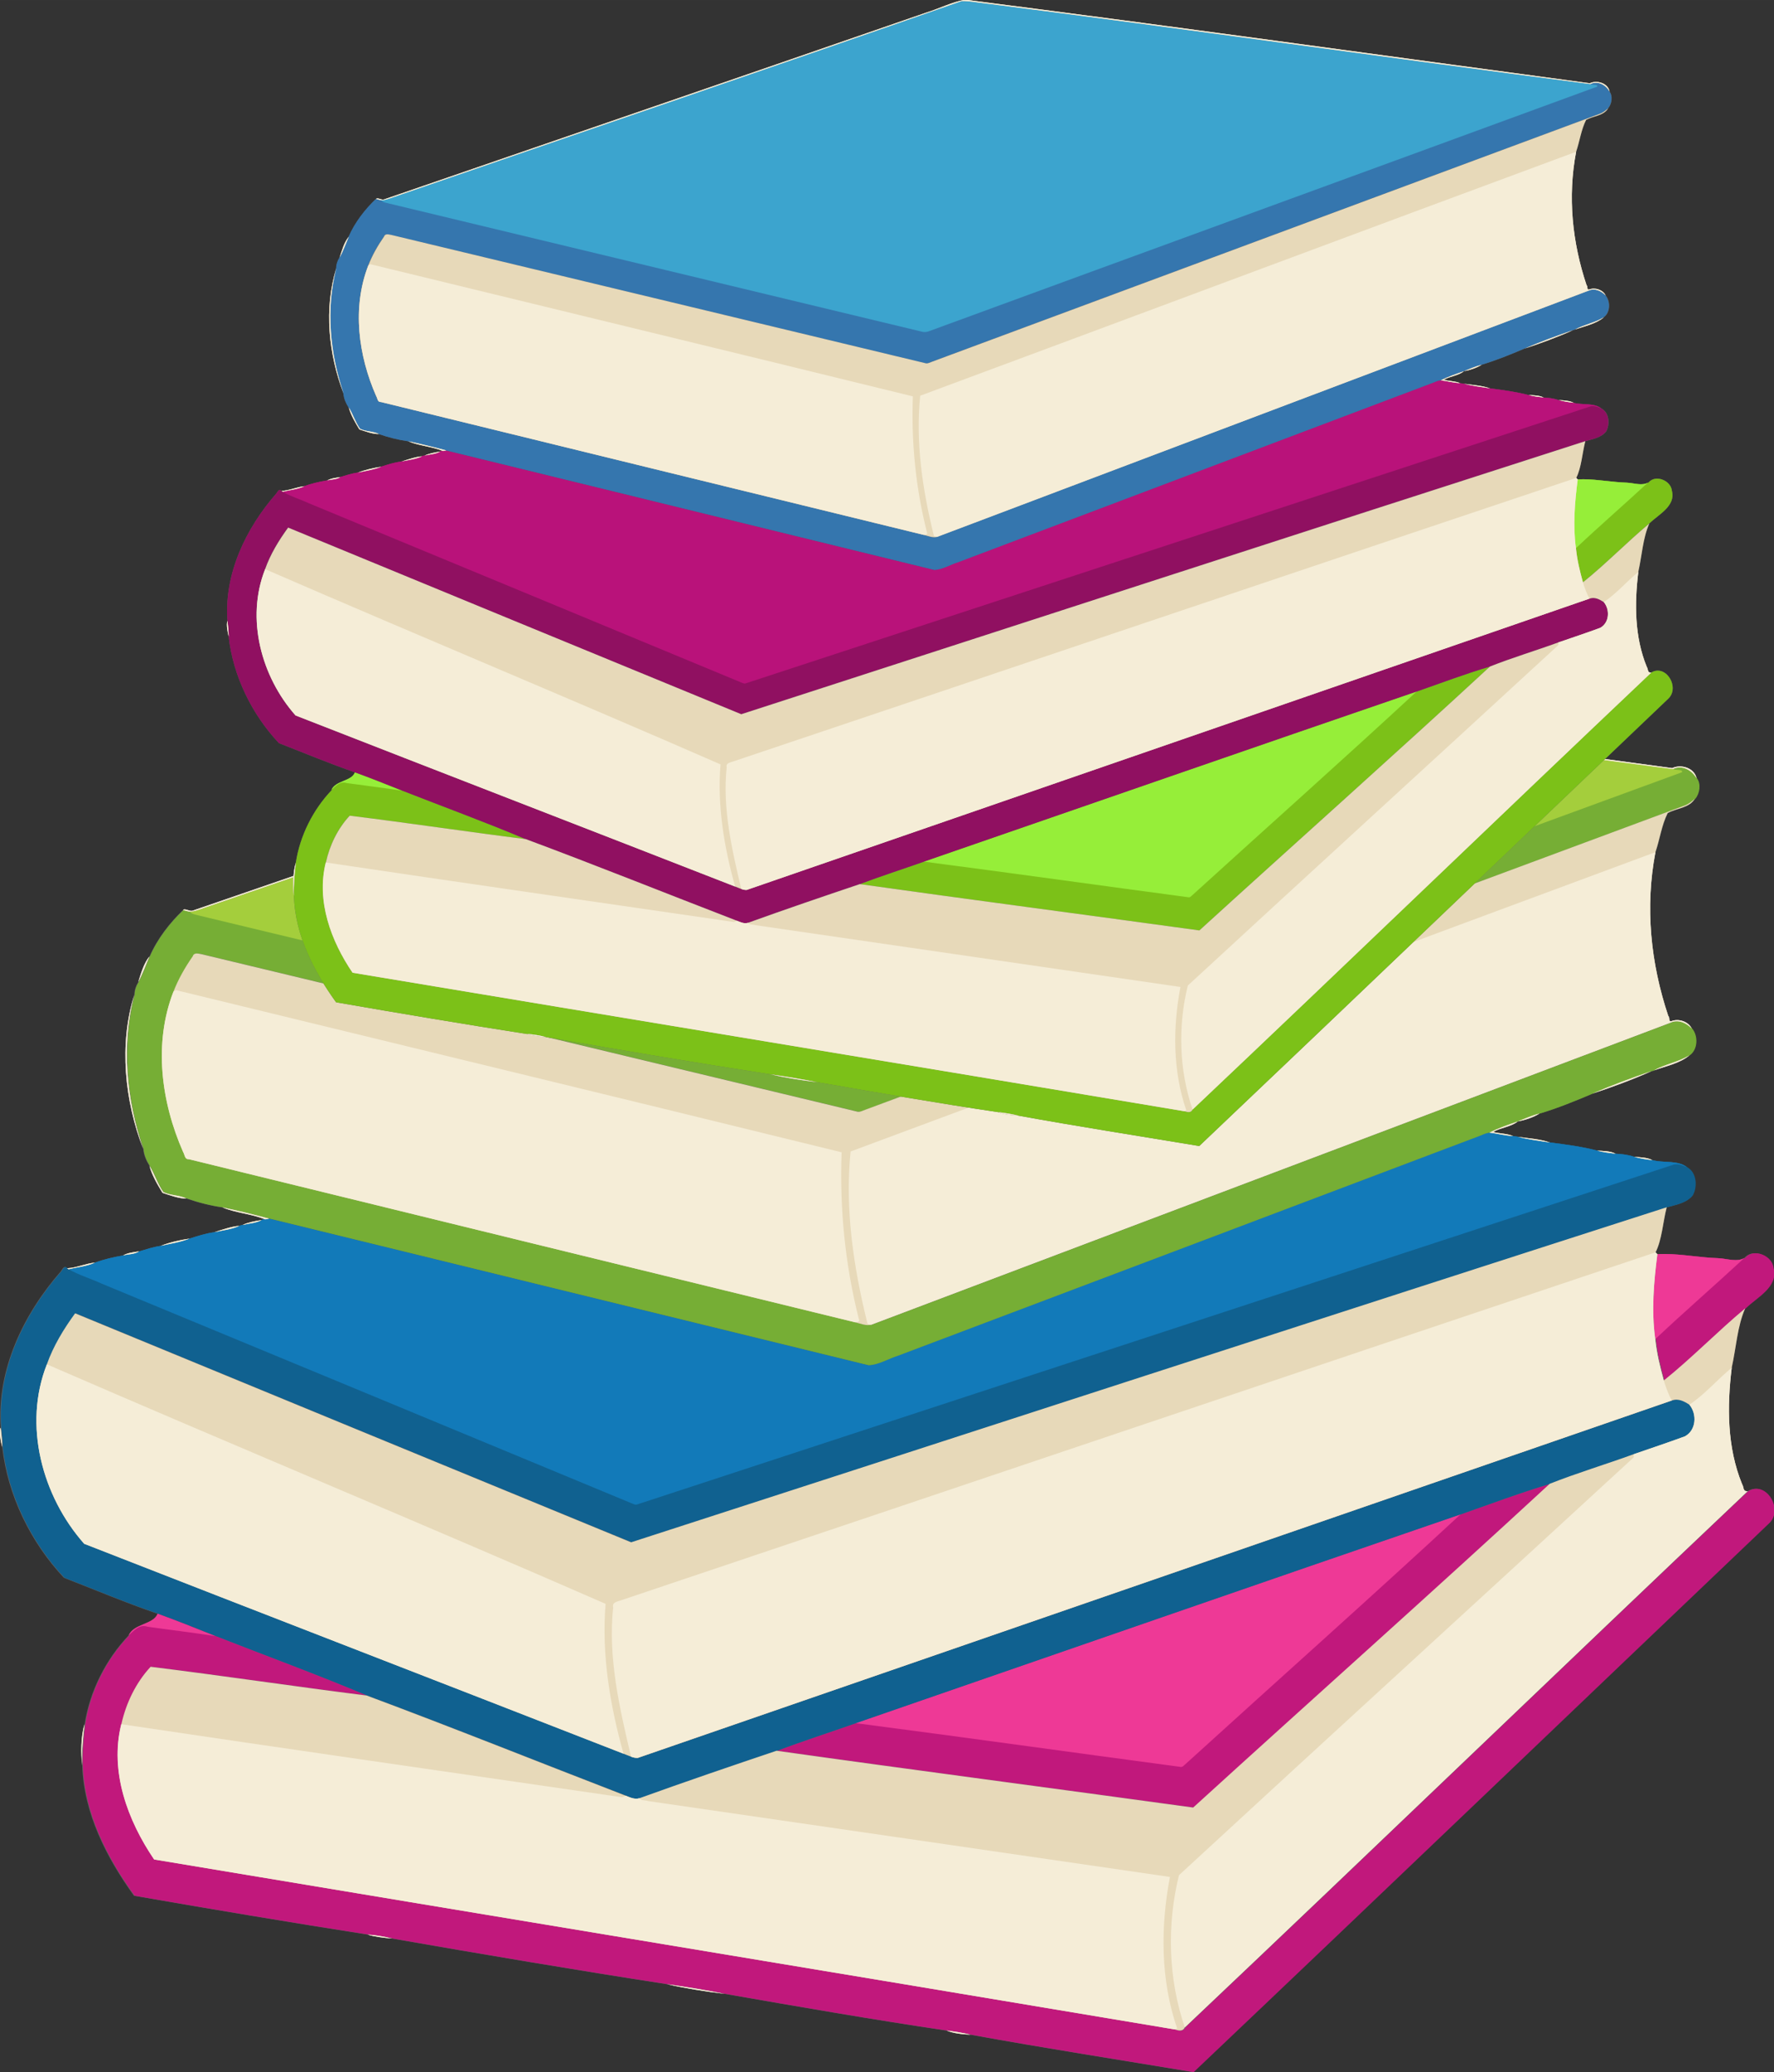
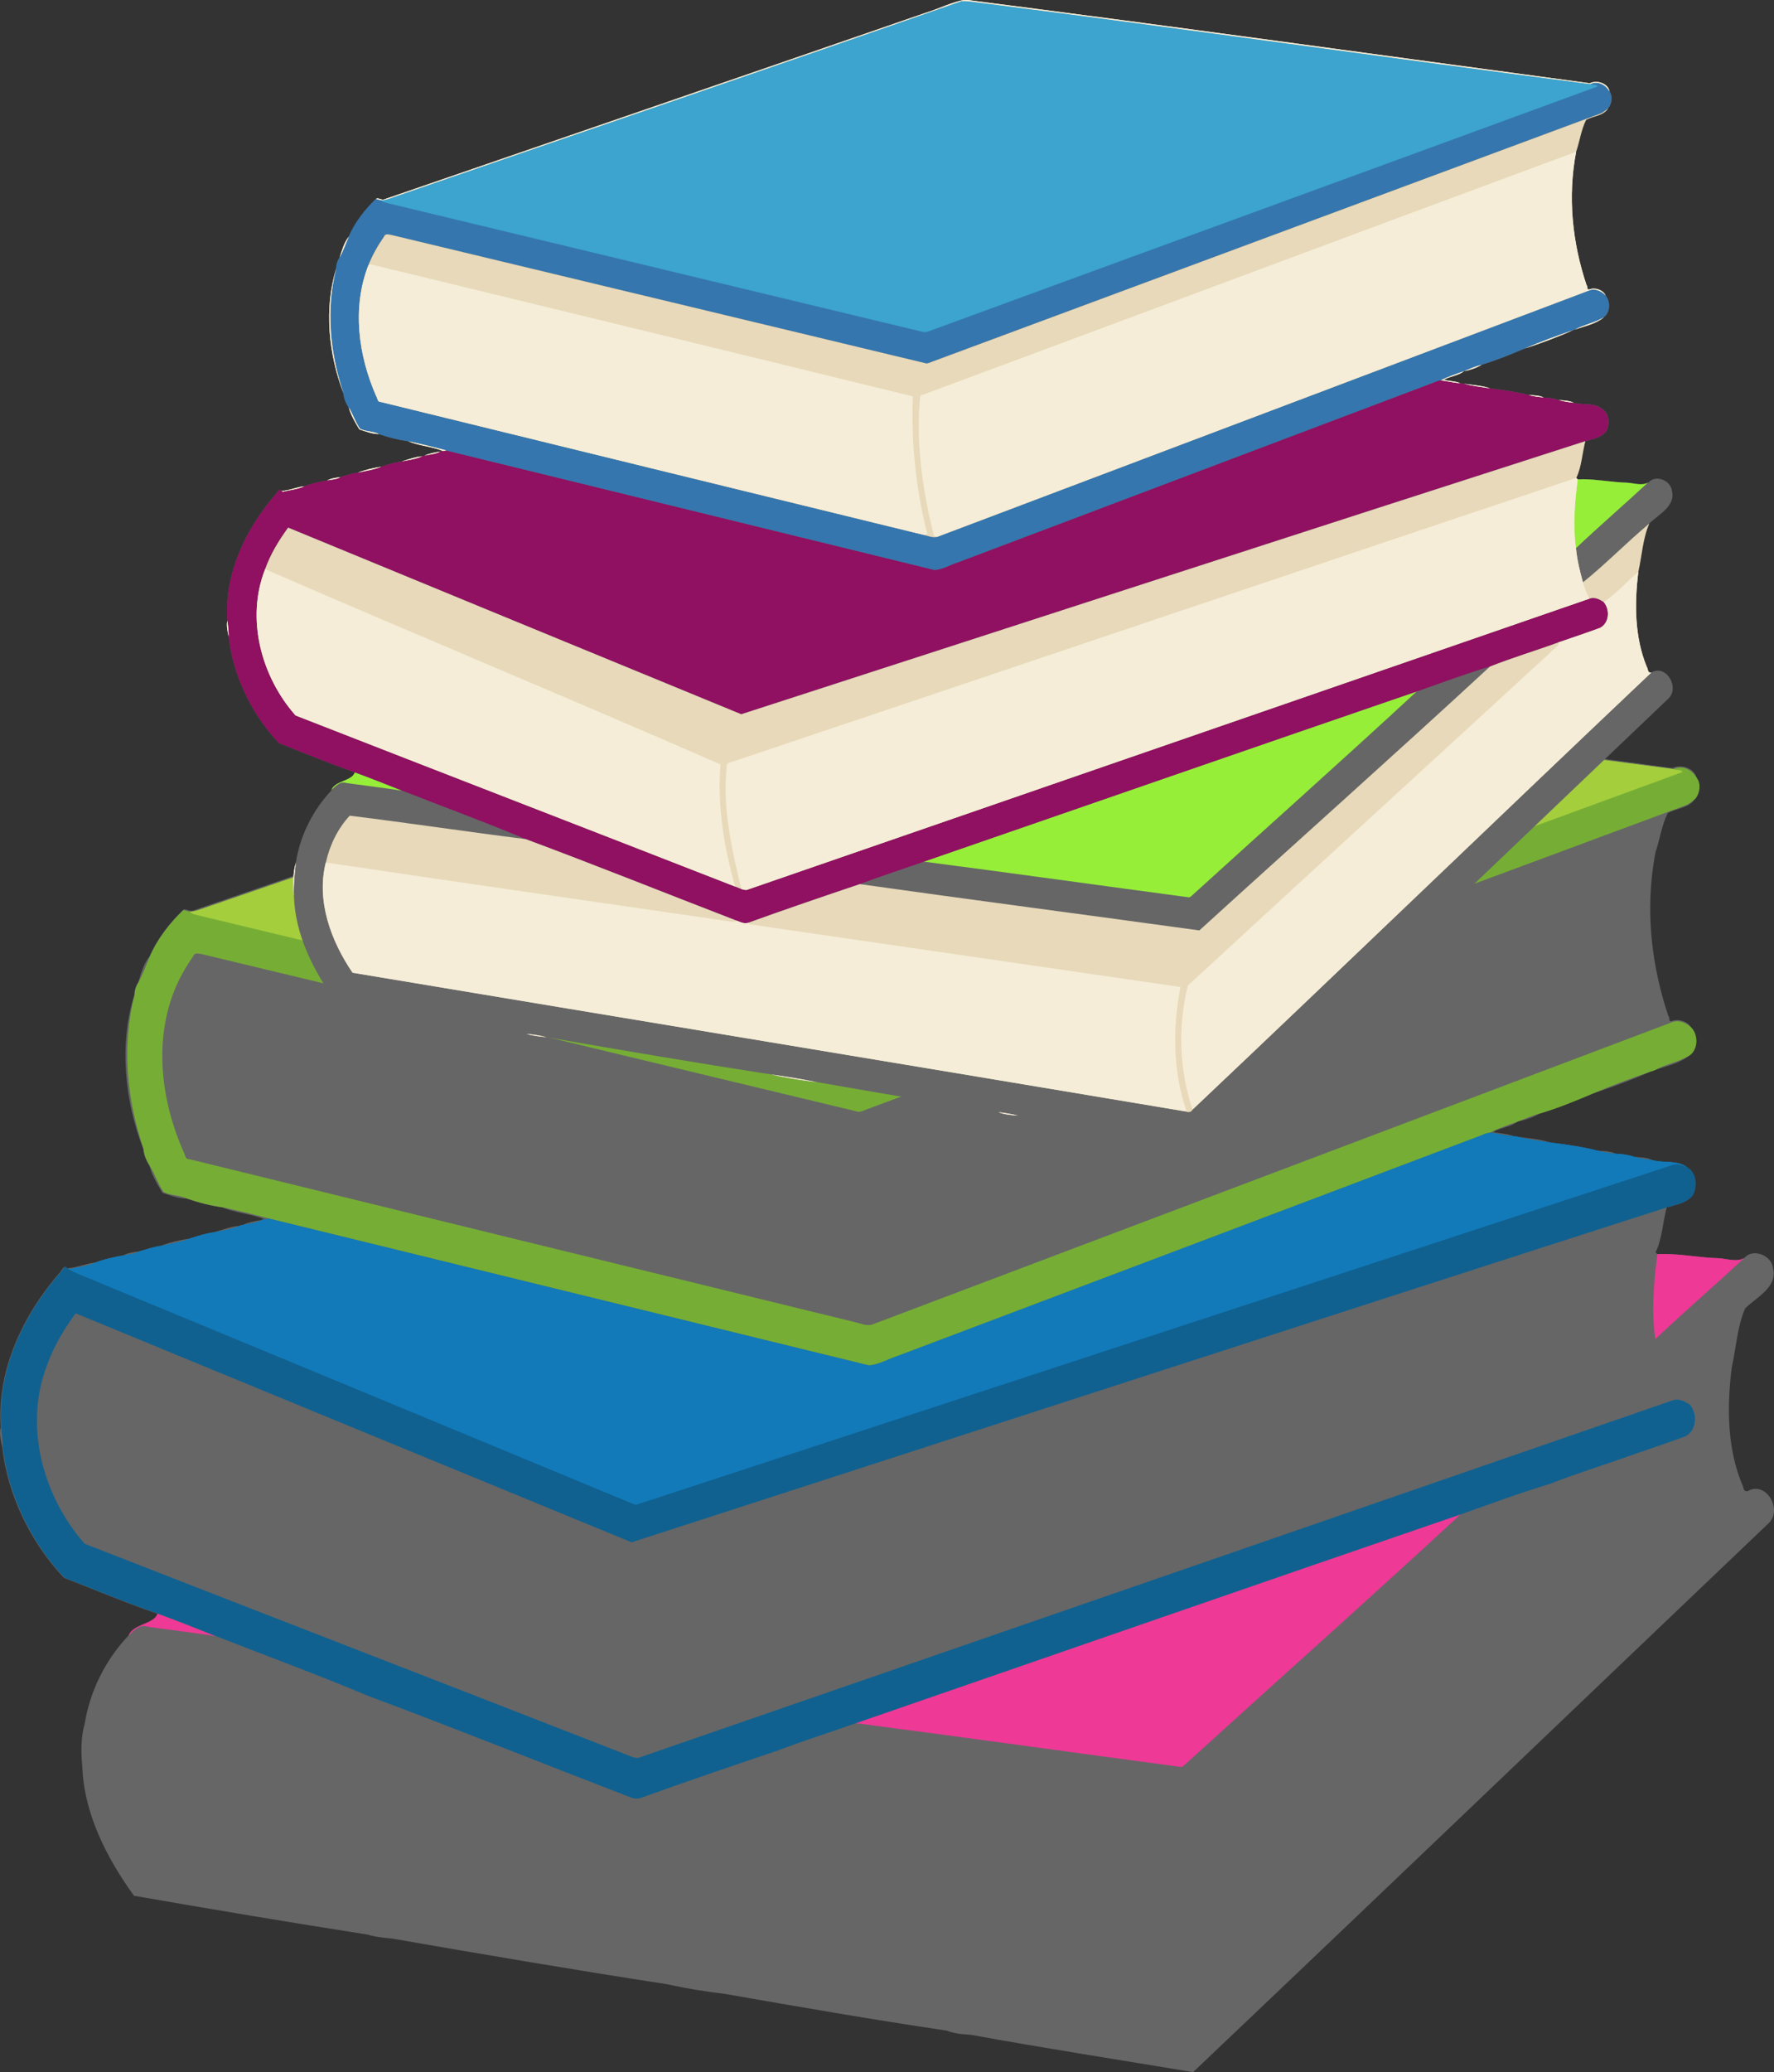
<svg xmlns="http://www.w3.org/2000/svg" id="svg4339" viewBox="0 0 1384.031 1615.543" height="455.94mm" width="390.6mm" version="1.1">
  <rect x="0" y="0" width="1384.031" height="1615.543" fill="#333333" stroke="none" />
  <g id="layer1" transform="translate(1892 1052)">
    <g id="g5319">
      <g id="g4976">
        <path id="path4933" d="m-1185.4-533.1c-12.806 2.388-24.518 8.457-37.012 12.338-173.42 59.975-345.68 119.04-519.33 178.81-2.244 0.775-5.974-2.131-7.424-0.537-10.381 9.838-20.275 22.537-26.162 36.168-4.494 5.438-6.595 13.195-8.789 19.988-1.819 2.894-3.087 6.442-3.1 9.93-0.643 2.472-1.229 4.954-1.76 7.445-0.531 2.491-1.007 4.993-1.43 7.5-0.422 2.507-0.791 5.021-1.107 7.541 0.316-2.52 0.685-5.034 1.107-7.541 0.422-2.507 0.899-5.009 1.43-7.5 0.531-2.491 1.117-4.973 1.76-7.445-12.006 38.525-7.53 82.751 6.951 120.14 0.338 4.763 2.381 9.243 4.875 13.23 1.014 1.613 1.915 3.304 2.768 5.031-0.852-1.728-1.754-3.419-2.768-5.031 2 7.425 6.169 14.494 10.188 21.057 4.938 1.613 11.283 3.968 16.498 4.348 0.372 0.027 0.74 0.043 1.1 0.049 0.359 0.006 0.714 0.002 1.059-0.016 8.906 3.112 18.636 5.62 28.018 6.92 0.622 0.269 1.256 0.523 1.898 0.766 3.214 1.215 6.672 2.125 10.223 2.947 2.841 0.658 5.741 1.258 8.621 1.916 2.88 0.658 5.739 1.371 8.502 2.252 0.001 0 0-0 0 0 0.69 0.22 1.374 0.453 2.051 0.695 0.677 0.243 1.348 0.498 2.01 0.768-0.431 0.066-0.925 0.019-1.391 0.051-0.233 0.016-0.459 0.053-0.666 0.131-0.207 0.078-0.397 0.199-0.557 0.387 0 0 0-0-0.01 0-3.777 0.53-7.931 1.316-11.564 2.506-1.212 0.397-2.367 0.838-3.43 1.33 0-0.001 0.01-0.001 0.01-0.002 0 0.001-0.01 0.002-0.01 0.004-0.838 0.087-1.675 0.212-2.381 0.699-5.227 0.181-14.096 3.15-19.572 4.926 0 0.002-0.011 0.004-0.016 0.006-0.817 0.109-1.638 0.237-2.457 0.381-1.638 0.288-3.278 0.64-4.91 1.039-1.632 0.399-3.257 0.845-4.867 1.318-2.416 0.711-4.798 1.486-7.121 2.262 0 0-0.01 0.001-0.01 0.002l0.01-0.004c-0.941 0.135-1.893 0.284-2.85 0.445-5.742 0.966-11.709 2.392-17.029 4.236-0.887 0.307-1.755 0.627-2.602 0.957-5.706 0.794-11.456 2.731-16.85 4.318-1.044 0.148-2.124 0.292-3.215 0.457-2.727 0.411-5.514 0.954-7.924 2.023-0.482 0.214-0.95 0.448-1.398 0.707-7.4 1.238-14.862 2.95-21.856 5.557-6.459 0.618-12.564 3.285-18.992 4.172-0.918 0.127-1.844 0.217-2.777 0.26-2.419-2.675-3.662 0.787-5.031 2.531-29.112 33.231-50.055 76.738-46.73 121.72-0.706 1.775-0.642 4.626-0.289 7.49 0.088 0.716 0.194 1.432 0.311 2.133 0.117 0.702 0.244 1.386 0.375 2.039 0.261 1.305 0.535 2.48 0.76 3.393 0 0.001-0 0.001 0 0.002 4.15 37.562 22.156 74.393 48.125 101.98 24.306 9.438 48.468 19.632 73.08 28.02-3.163 8.562-18.425 7.507-22.594 16.895-17.956 18.887-30.361 43.594-34.33 69.287-0 0.001 0 0.001 0 0.002-2.961 9.843-2.862 22.642-1.844 32.041 1.087 37.194 18.937 72.014 40.367 101.67 60.707 10.569 121.95 20.843 182.42 30.287 0 0 0-0 0.01 0 0.599 0.2 1.246 0.392 1.935 0.572 2.765 0.725 6.173 1.295 9.596 1.734 0.856 0.11 1.711 0.211 2.559 0.305 1.695 0.187 3.354 0.342 4.899 0.469 71.194 12.394 142.79 24.551 214.41 35.582h0.027c1.762 0.397 3.549 0.785 5.357 1.162 5.454 1.137 11.1 2.182 16.801 3.127 7.592 1.259 15.281 2.34 22.744 3.227 0 0 0 0 0.01 0h0.022c57.562 10.031 115.32 20.088 173.22 28.656 5.106 2.125 12.556 2.993 18.637 3.225 57.662 10.5 115.77 19.526 173.62 29.145 149.98-142.25 299.26-285.31 448.99-427.91 9.608-8.944 1.493-26.683-9.855-26.869-2.102-0.034-4.313 0.532-6.545 1.869-1.479 0.077-2.218-0.298-2.652-0.941-0.145-0.214-0.256-0.457-0.35-0.725-0.373-1.069-0.464-2.506-1.305-3.871-3.662-8.934-6.185-18.202-7.811-27.645-0.325-1.889-0.616-3.784-0.871-5.686-0.128-0.951-0.247-1.902-0.357-2.856-0.333-2.859-0.591-5.73-0.781-8.607-0.254-3.837-0.386-7.685-0.414-11.535-0.084-11.551 0.777-23.117 2.172-34.416 3.431-15.131 4.338-32.324 10.52-46.268 8.725-8.681 25.624-16.539 21.674-31.482-0.718-6.746-7.831-11.618-14.356-11.473-2.966 0.066-5.809 1.17-7.875 3.606-2.198 1.336-4.685 1.749-7.285 1.728-0.433-0.003-0.872-0.018-1.31-0.043-3.95-0.228-8.092-1.253-11.836-1.436-13.77-0.405-28.305-3.198-41.807-3.287-1.929-0.013-3.837 0.03-5.719 0.143-0.456-0.512-0.93-0.988-1.418-1.426 4.975-9.656 5.756-23.711 8.693-35.117 7.032-2.013 15.238-3.207 20.062-9.389 3.7-6.794 2.968-17.693-4.307-21.756-0.43-0.362-0.879-0.694-1.344-0.994-1.861-1.202-3.985-1.933-6.248-2.402-0.566-0.117-1.139-0.219-1.721-0.307-0.581-0.088-1.171-0.162-1.764-0.227-0.593-0.065-1.19-0.118-1.791-0.166-4.809-0.383-9.81-0.336-14.025-1.518-3.709-2.073-9.728-2.249-14.289-2.586 0-0.001-0.01-0.001-0.012-0.002-4.594-1.625-9.568-2.173-14.418-2.43-3.881-2.138-9.826-2.089-14.426-2.42-5.965-1.556-12.096-2.748-18.268-3.746-6.172-0.998-12.384-1.803-18.512-2.584-7.475-2.679-16.954-3.231-25.068-4.441-0.01-0.002-0.013-0.002-0.019-0.004-0.925-0.15-2.78-0.444-3.705-0.594 0-0 0 0-0.01 0-4.431-1.916-10.502-1.863-15.562-3.162 5.506-3.306 14.042-3.923 19.236-8.211 5.65-1.031 12.094-3.094 16.969-6.15 13.938-4.169 27.838-9.838 41.301-15.551 5.629-1.842 11.471-3.845 17.346-5.977 1.958-0.711 3.922-1.436 5.881-2.174 7.836-2.952 15.623-6.112 22.936-9.406 0.668-0.013 1.281-0.193 1.844-0.543 9.262-3.331 20.394-5.5 27.688-11.775 6.287-4.5 6.668-15.062 1.818-20.881-1.024-2.071-2.711-3.708-4.719-4.826-0.001-0 0 0 0 0-3.347-1.863-7.584-2.291-11.123-0.912-2.581 0.631-0.95-2.812-2.469-4.062-12.438-37.213-17.321-76.475-11.986-115.57 0.368-2.696 0.784-5.392 1.25-8.086 0.233-1.347 0.478-2.693 0.736-4.039 3.375-9.738 4.775-20.938 9.557-30.457 6.875-3.881 16.857-3.818 21.244-11.23 3.443-4.119 4.518-11.499 1.256-15.887-1.562-8.075-12.1-11.264-18.963-7.951-199-26.653-398.86-54.515-598.09-79.959zm4.225 1.648c0.236 0.023 0.473 0.039 0.709 0.064 0.142 0.015 0.284 0.035 0.426 0.051-0.027-0.003-0.053-0.005-0.08-0.008-0.296-0.033-0.593-0.06-0.889-0.09-0.055-0.006-0.111-0.012-0.166-0.018zm-598.35 235.23c-0.703 1.688-1.422 3.367-2.18 5.019 0.758-1.652 1.477-3.332 2.18-5.019zm-13.27 57.471c-0.112 2.536-0.175 5.074-0.189 7.613 0.014-2.539 0.077-5.077 0.189-7.613zm-0.09 15.232c0.081 2.539 0.209 5.079 0.383 7.615-0.174-2.537-0.302-5.076-0.383-7.615zm26.705 98.508c0.499 0.825 1.025 1.634 1.586 2.42-0.561-0.786-1.087-1.595-1.586-2.42zm-67.213 96.969c-2.234 3.066-4.413 6.185-6.502 9.365 2.089-3.18 4.268-6.3 6.502-9.365zm-17.717 29.213c-1.205 2.583-2.322 5.206-3.342 7.871 1.019-2.665 2.137-5.289 3.342-7.871zm63.783 264.32c-1.018 1.866-1.975 3.769-2.871 5.701 0.896-1.932 1.853-3.835 2.871-5.701zm-11.422 33.711c-0.796 4.626-1.243 9.262-1.373 13.895 0.13-4.632 0.577-9.269 1.373-13.895zm-0.443 31.205c0.304 2.295 0.678 4.583 1.115 6.861-0.438-2.279-0.811-4.566-1.115-6.861z" fill="#666" />
        <g id="g4915" transform="matrix(.5 0 0 .5 -600 7.61)">
          <g id="g4261" transform="matrix(1.25 0 0 1.25 -20779 -1360.3)">
-             <path id="path4233" d="m16747 956.22c-4.745 0.106-9.295 1.872-12.601 5.769-9.38 5.7-22.04 0.92-32.69 0.4-22.032-0.648-45.29-5.116-66.892-5.258-3.086-0.02-6.138 0.047-9.148 0.227-4.48 35.1-7.57 70.83-2.621 106.02 1.711 17.51 5.962 34.62 10.631 51.55 35.131-28.21 66.92-61.02 101.61-89.98 13.96-13.89 41-26.46 34.68-50.37-1.148-10.794-12.53-18.591-22.969-18.358zm-255.73 287.61c-37.38 11.17-74.18 24.94-111.06 37.88-252.01 86.3-503.71 173.75-755.5 260.66-32.82 11.53-65.99 22.199-98.53 34.459 173.23 24.36 346.74 46.991 520.04 70.861 148.11-134.83 298.01-268.15 445.05-403.86zm257.45 6.208c-3.363-0.055-6.903 0.853-10.474 2.992-234.81 222.29-467.61 446.82-702.57 668.9-2.3 5.29-7.8 4.111-12.36 2.511-424.55-71.16-849.35-141.17-1274-212.01-33.06-48.57-55.769-109.76-41-168.75 5.751-26.32 18.271-52.029 36.482-71.609 89.98 11.1 179.79 24.59 269.79 35.9-62.05-26.15-125.99-49.51-188.92-74.17-23.96-9.5-47.95-19.211-72.18-27.941-5.06 13.7-29.48 12.011-36.15 27.031-28.73 30.22-48.58 69.749-54.93 110.86-1.91 17.03-3.64 34.09-2.95 51.27 1.74 59.51 30.301 115.22 64.59 162.67 97.131 16.91 195.12 33.349 291.87 48.459 10.14 0.65 20.661 2.42 30.391 4.93 113.91 19.83 228.46 39.28 343.06 56.93 24.029 3.36 48.251 7.261 71.931 12.041 92.1 16.05 184.52 32.14 277.16 45.85 9.99 1.21 20.12 2.769 29.82 5.159 92.26 16.8 185.24 31.241 277.79 46.631 239.97-227.6 478.81-456.49 718.39-684.66 15.373-14.31 2.391-42.695-15.767-42.992z" fill="#c1187c" />
            <path id="path4230" d="m16634 957.13c-3.086-0.02-6.138 0.047-9.148 0.227-4.48 35.1-7.571 70.83-2.621 106.02 36.49-34.39 74.58-67.369 111.35-101.39-9.38 5.7-22.039 0.92-32.689 0.4-22.032-0.648-45.29-5.116-66.892-5.258zm-254.61 324.58c-252.01 86.3-503.71 173.75-755.5 260.66 135.31 17.58 270.44 36.559 405.69 54.589 2.98 0.64 4.821-2.69 6.971-4.15 114.18-103.76 229.69-206.45 342.84-311.1zm-1626.7 124.15c-5.06 13.7-29.48 12.011-36.15 27.031 6.91-5.91 13.301-14.291 23.761-10.741 28.18 3.96 56.448 7.29 84.568 11.65-23.96-9.5-47.949-19.211-72.179-27.941z" fill="#ee3996" />
          </g>
          <g id="g4265" transform="matrix(1.25 0 0 1.25 -17779 -1360.3)">
            <path id="path4238" d="m17520 1007.2c-5.075 0.35-9.688 2.511-14.276 4.461-303.01 114.5-606 229.01-909.07 343.36-15.375 4.713-29.751 14.163-45.988 14.926-311.68-76.212-623.32-152.55-935.01-228.71-2.063 0.562-4.138 1.175-6.301 1.162-1.725 0.263-3.949-0.363-5.224 1.137-8.875 4.987-20.15 5.263-30 7.676-1.675 0.175-3.35 0.425-4.762 1.4-12.263 5.537-26.126 7.011-39.176 9.861-13.087 1.75-26.325 5.862-38.713 10-14.037 5.6-30.011 8-44.961 11.275-11.412 1.587-22.913 5.464-33.701 8.639-7.05 4.787-16.937 4.213-25.074 6.375-14.8 2.475-29.725 5.899-43.713 11.111-12.65 5.888-27.524 7.013-41.074 10.438-0.613-0.4-1.838-1.187-2.463-1.574-4.838-5.35-7.325 1.575-10.063 5.062-58.225 66.462-100.11 153.48-93.463 243.44 1.101 9.975 2.188 20.036 2.313 30.111 8.3 75.125 44.313 148.79 96.25 203.96 48.612 18.875 96.937 39.262 146.16 56.037 30.288 10.912 60.275 23.051 90.225 34.926 78.662 30.825 158.59 60.025 236.15 92.713 135.19 50.338 269.29 104.19 403.96 156.12 6.95 2.688 13.926 6.25 21.613 3.938 70.938-25.588 142.4-49.938 213.88-73.988 40.675-15.325 82.137-28.662 123.16-43.074 314.74-108.64 629.36-217.95 944.38-325.83 46.1-16.175 92.1-33.387 138.82-47.35 42.862-16.988 87.175-30.187 130.5-45.975 26.825-9.325 53.837-18.213 80.474-28.051 17.725-9.55 19.139-34.712 6.926-49.412-8.2-5.287-17.45-10.186-27.437-6.486-537.74 185.82-1075.6 371.45-1613.3 557.25-3.75 0.25-7.262-0.514-10.662-1.889-3.913-1.488-7.775-3.075-11.663-4.562-280.4-109.41-561.22-217.82-841.56-327.36-65.712-74.338-95.55-185.24-58.225-279.81 10.15-28.738 26.213-55 44.088-79.525 289.05 119.3 578.34 238.08 867.51 357.06 538.59-174.14 1077-349.32 1615.9-522.41 14.063-4.025 30.475-6.413 40.125-18.775 7.4-13.588 5.937-35.389-8.613-43.514-13.775-11.6-36.925-6.5-53.787-11.225-9.625-1.025-19.375-2.661-28.6-5.174-9.187-3.25-19.137-4.351-28.838-4.863-9.687-1.15-19.474-2.138-28.849-4.838-23.863-6.225-49.05-9.537-73.563-12.662-16.75-2.513-33.925-4.674-50.175-8.887-1.85-0.3-5.562-0.887-7.413-1.188-12.437-0.425-24.425-3.925-36.712-5.312z" transform="scale(.8)" fill="#106190" />
            <path id="path28" d="m14004 809.31c3.67-1.56 7.36-3.29 11.42-3.57 9.83 1.11 19.42 3.91 29.37 4.25 1.48 0.24 4.45 0.71 5.93 0.95 13 3.37 26.74 5.1 40.14 7.11 19.61 2.5 39.76 5.15 58.85 10.13 7.5 2.16 15.33 2.95 23.08 3.87 7.76 0.41 15.72 1.29 23.07 3.89 7.38 2.01 15.18 3.32 22.88 4.14 13.49 3.78 32.01-0.3 43.03 8.98-4.97-2.52-10.29-4.47-15.98-3.59-431.53 141.33-863.59 282.84-1295.3 424.37-2.63 0.24-4.98-1.43-7.38-2.24-220.11-91.27-440.25-182.55-660.44-273.57-13.5-6.26-27.93-10.47-40.93-17.8 10.84-2.74 22.74-3.64 32.86-8.35 11.19-4.17 23.13-6.91 34.97-8.89 6.51-1.73 14.42-1.27 20.06-5.1 8.63-2.54 17.83-5.64 26.96-6.91 11.96-2.62 24.74-4.54 35.97-9.02 9.91-3.31 20.5-6.6 30.97-8 10.44-2.28 21.53-3.46 31.34-7.89 1.13-0.78 2.47-0.98 3.81-1.12 7.88-1.93 16.9-2.15 24-6.14 1.02-1.2 2.8-0.7 4.18-0.91 1.73 0.01 3.39-0.48 5.04-0.93 249.35 60.93 498.67 122 748.01 182.97 12.99-0.61 24.49-8.17 36.79-11.94 242.46-91.48 484.85-183.09 727.26-274.69z" fill="#127ab9" />
          </g>
          <g id="g4257" transform="matrix(1.25 0 0 1.25 -23779 -1360.3)">
            <path id="path4243" d="m22605 281.46c-0.908 0-1.818 0.014-2.727 0.041-362.12 126.58-725.29 250.19-1087.9 375.19-7.55 2.612-15.076 5.775-23.213 5.912-3.363-0.675-6.675-1.524-9.938-2.549-20.762 19.675-40.549 45.073-52.324 72.336-5.8 13.275-10.713 27.314-17.576 39.977-3.637 5.787-6.174 12.886-6.199 19.861-20.563 79.112-12.25 163.5 13.9 240.29 0.675 9.525 4.763 18.488 9.75 26.463 8.113 12.9 12.625 28.314 21.6 40.889 11.2 5.487 24.863 4.574 36.088 9.986 17.812 6.225 37.274 11.238 56.037 13.838 24.45 5.1 48.762 11.138 72.912 17.525 311.69 76.162 623.34 152.5 935.01 228.71 16.237-0.762 30.613-10.213 45.988-14.926 303.08-114.35 606.06-228.86 909.07-343.36 4.588-1.95 9.201-4.111 14.276-4.461 14-7.25 29.163-12.2 44.05-17.438 11.138-4.463 22.275-9.463 33.938-12.301 27.875-8.338 55.674-19.675 82.6-31.1 29.937-12.938 61.349-24.501 92.324-35.113 1.337-0.025 2.562-0.388 3.687-1.088 17.463-9.725 38.2-12.999 55.375-23.549 12.575-9 13.339-30.126 3.639-41.764-8.3-8.675-21.088-14.699-32.926-9.199-415.8 156.86-831.45 314.14-1247.2 471.07-8.313 2.15-17.238-1.811-25.25-3.773-346.58-84.525-693.05-169.46-1039.5-254.29-6.85 0.512-6.362-7.124-8.987-11.174-34.287-77.8-46.512-169.31-15.187-250.05 7.6-19.512 18.074-37.925 30.049-55.062 2.275-6.9 9.488-4.037 14.588-3.25 341.12 81.788 682.22 163.68 1023.3 245.59 4 0.412 7.651-1.85 11.338-3.088 426.05-158.12 852.16-316.14 1278.2-474.28 6.35-2.188 11.588-6.537 16.626-10.875 6.887-8.238 9.036-22.998 2.511-31.773-7.112-12.725-22.598-21.413-36.836-14.363-386.92-50.062-773.26-105.33-1160.3-154.59-13.546-1.348-27.017-4.266-40.636-4.266z" transform="scale(.8)" fill="#76ae35" />
            <path id="path6" d="m18082 225.2c11.64-0.35 23.13 2.23 34.69 3.38 309.66 39.41 618.73 83.62 928.27 123.67 1.93 1.63 12.75 0.19 10.55 3.96-341.38 125.13-683.02 249.55-1024.4 374.71-3.45 1.13-7.33 1.26-10.75 0.11-272.02-65.31-543.99-130.82-816.01-196.11-3.85-1.21-8.66-1.29-11.27-4.84 6.51-0.11 12.53-2.64 18.57-4.73 290.13-100 580.66-198.89 870.36-300.15z" fill="#a4ce3c" />
          </g>
          <g id="g4253" transform="matrix(1.25 0 0 1.25 -8779.5 -1360.3)">
-             <path id="path4248" d="m7608.6 278.84c-25.612 4.775-49.038 16.911-74.025 24.674-346.84 119.95-691.35 238.09-1038.7 357.61-4.487 1.55-11.95-4.262-14.85-1.074 3.263 1.025 6.575 1.874 9.938 2.549 8.137-0.138 15.663-3.3 23.213-5.912 362.66-125 725.82-248.61 1087.9-375.19 14.55-0.438 28.913 2.787 43.363 4.225 387.08 49.262 773.41 104.53 1160.3 154.59 14.238-7.05 29.723 1.638 36.836 14.363-3.125-16.15-24.199-22.525-37.924-15.9-397.99-53.325-797.71-109.05-1196.2-159.94zm1231.6 207.61c-5.037 4.338-10.275 8.688-16.625 10.875-426.04 158.14-852.15 316.15-1278.2 474.28-3.688 1.238-7.338 3.5-11.338 3.088-341.08-81.912-682.18-163.8-1023.3-245.59-5.1-0.787-12.313-3.65-14.588 3.25-11.975 17.138-22.449 35.55-30.049 55.062 0.189-0.091 0.377-0.201 0.564-0.32-0.188 0.12-0.376 0.23-0.564 0.32-31.325 80.738-19.1 172.25 15.188 250.05 2.625 4.05 2.136 11.686 8.986 11.174 346.49 84.825 692.96 169.76 1039.5 254.29 8.012 1.962 16.938 5.923 25.25 3.773 415.79-156.94 831.44-314.21 1247.2-471.07 11.838-5.5 24.626 0.524 32.926 9.199-5.463-11.05-20.362-15.887-31.688-11.475-5.162 1.262-1.9-5.625-4.938-8.125-27.45-82.125-36.5-169.24-20-255.4 6.75-19.475 9.549-41.875 19.111-60.912 13.75-7.763 33.713-7.638 42.488-22.463zm-2411.4 245.94c-8.988 10.875-13.189 26.389-17.576 39.977 6.862-12.662 11.776-26.702 17.576-39.977zm41.039 52.822c-0.053 0.014-0.105 0.036-0.158 0.053 0.053-0.017 0.105-0.039 0.158-0.053zm-0.615 0.225c-0.072 0.034-0.143 0.073-0.215 0.111 0.071-0.038 0.143-0.078 0.215-0.111zm-0.584 0.32c-0.075 0.046-0.149 0.095-0.223 0.145 0.074-0.049 0.148-0.098 0.223-0.145zm-1.303 0.91c-0.141 0.102-0.282 0.197-0.422 0.291 0.141-0.095 0.281-0.189 0.422-0.291zm-62.312 5.561c-24.012 77.05-15.062 165.5 13.9 240.29-26.15-76.787-34.463-161.17-13.9-240.29zm2426.6 94.363c-17.175 10.55-37.912 13.824-55.375 23.549 18.525-6.662 40.788-10.999 55.375-23.549zm-59.062 24.637c-30.975 10.612-62.387 22.176-92.324 35.113 30.025-9.825 63.074-21.938 92.324-35.113zm-174.92 66.213c-11.662 2.837-22.8 7.838-33.938 12.301 11.3-2.062 24.188-6.188 33.938-12.301zm-33.938 12.301c-14.888 5.237-30.051 10.187-44.051 17.438 12.288 1.387 24.275 4.888 36.713 5.312-8.863-3.837-21.012-3.726-31.137-6.326 11.012-6.612 28.087-7.849 38.475-16.424zm0.074 23.938c16.25 4.213 33.426 6.374 50.176 8.887-14.962-5.362-33.938-6.462-50.176-8.887zm123.74 21.549c9.375 2.7 19.162 3.688 28.85 4.838-7.763-4.275-19.65-4.175-28.85-4.838zm57.688 9.701c9.225 2.513 18.975 4.149 28.6 5.174-7.425-4.15-19.475-4.499-28.6-5.174zm-2316.5 14.049c4 14.85 12.338 28.988 20.375 42.113 11.288 3.688 26.25 9.312 37.312 8.762-11.225-5.412-24.888-4.499-36.088-9.986-8.975-12.575-13.487-27.989-21.6-40.889zm2367.4 64.639c-538.85 173.09-1077.3 348.27-1615.9 522.41-289.18-118.99-578.46-237.76-867.51-357.06-17.875 24.525-33.938 50.788-44.088 79.525-37.325 94.575-7.488 205.48 58.225 279.81 280.34 109.54 561.16 217.95 841.56 327.36-1.309-4.637-2.591-9.3-3.84-13.988 1.249 4.688 2.53 9.352 3.84 13.988 3.888 1.488 7.75 3.075 11.662 4.562 3.4 1.375 6.912 2.139 10.662 1.889 537.74-185.8 1075.6-371.42 1613.3-557.25 9.988-3.7 19.238 1.199 27.438 6.486 12.212 14.7 10.799 39.862-6.926 49.412-26.638 9.838-53.65 18.726-80.475 28.051-43.325 15.788-87.638 28.987-130.5 45.975-183.8 169.64-371.18 336.29-556.31 504.83-216.62-29.838-433.51-58.126-650.05-88.576-71.475 24.05-142.94 48.401-213.88 73.988-7.688 2.312-14.663-1.25-21.613-3.938-134.68-51.938-268.78-105.79-403.96-156.12-112.5-14.138-224.76-31-337.24-44.875-22.762 24.475-38.414 56.612-45.602 89.512-18.462 73.738 9.925 150.22 51.25 210.94 530.78 88.55 1061.8 176.06 1592.5 265.01 5.7 2 12.576 3.474 15.451-3.139 293.7-277.6 584.7-558.26 878.21-836.12-7.888 0.412-5.249-5.612-8.611-11.074-23.438-57.175-23.562-121.23-16.125-181.49 6.862-30.262 8.675-64.65 21.037-92.537-43.362 36.2-83.099 77.212-127.01 112.47-5.838-21.162-11.152-42.55-13.289-64.438-6.188-43.988-2.325-88.65 3.275-132.53-0.912-1.025-1.863-1.975-2.838-2.85 9.95-19.312 11.514-47.424 17.389-70.236zm-2253.7 0.074c19.9 8.613 45.449 10.075 66.611 18.688 2.163 0.013 4.238-0.6 6.301-1.162-24.15-6.388-48.462-12.425-72.912-17.525zm61.387 19.824c-10.075 1.413-21.5 3.738-30 7.676 9.85-2.413 21.125-2.688 30-7.676zm-34.762 9.076c-10.462 0.362-28.226 6.311-39.176 9.861 13.05-2.85 26.913-4.324 39.176-9.861zm-77.889 19.861c-15.05 2.163-31.411 5.988-44.961 11.275 14.95-3.275 30.923-5.675 44.961-11.275zm-78.662 19.914c-8.35 1.188-17.899 2.225-25.074 6.375 8.137-2.163 18.024-1.587 25.074-6.375zm-68.787 17.486c-14.762 1.413-28.6 8.176-43.537 8.863 0.625 0.388 1.85 1.174 2.463 1.574 13.55-3.425 28.424-4.55 41.074-10.438zm2449.1 187.82c0.86 2.667 1.765 5.32 2.729 7.953-0.964-2.633-1.869-5.286-2.729-7.953zm4.219 11.887c1.023 2.61 2.109 5.195 3.268 7.748-1.159-2.553-2.244-5.138-3.268-7.748zm-2600.4 57.654c-2.825 7.1 0.512 22.811 2.312 30.111-0.125-10.075-1.212-20.136-2.312-30.111zm942.21 304.27c-0.109 4.934-0.146 9.873-0.113 14.816-0.033-4.943 0-9.882 0.113-14.816zm0.191 29.654c0.169 4.948 0.406 9.897 0.705 14.844-0.299-4.947-0.536-9.896-0.705-14.844zm1.789 29.678c0.423 4.942 0.905 9.882 1.445 14.814-0.54-4.933-1.023-9.872-1.445-14.814zm5.342 44.32c0.755 4.899 1.561 9.788 2.414 14.664-0.853-4.876-1.659-9.765-2.414-14.664zm6.564 36.51c0.989 4.832 2.021 9.647 3.092 14.443-1.071-4.797-2.103-9.612-3.092-14.443zm-825.22 18.043c-5.925 19.688-5.725 45.288-3.688 64.088-0.863-21.475 1.3-42.8 3.688-64.088zm831.64 10.73c1.147 4.757 2.33 9.493 3.547 14.205-1.217-4.712-2.4-9.448-3.547-14.205zm-389.75 317.27c9.613 3.212 25.638 5.15 37.988 6.162-12.162-3.138-25.313-5.35-37.988-6.162zm466.81 77.324c28.325 6.388 60.027 11.501 89.914 15.051-29.6-5.975-59.877-10.851-89.914-15.051zm436.5 72.4c10.212 4.25 25.113 5.987 37.275 6.449-12.125-2.987-24.788-4.937-37.275-6.449z" transform="scale(.8)" fill="#e7d9b9" />
-             <path id="path4" d="m6086.9 223.07c-20.49 3.82-39.23 13.529-59.22 19.739-277.47 95.96-553.08 190.47-830.93 286.09-3.59 1.24-9.56-3.409-11.88-0.859 2.61 0.82 5.26 1.499 7.95 2.039 6.51-0.11 12.53-2.64 18.57-4.73 290.13-100 580.66-198.89 870.36-300.15 11.64-0.35 23.131 2.23 34.691 3.38 309.66 39.41 618.73 83.62 928.27 123.67 11.39-5.64 23.779 1.311 29.469 11.491-2.5-12.92-19.359-18.02-30.339-12.72-318.39-42.66-638.17-87.24-956.94-127.95zm935.99 232.79c-335.09 123.93-669.7 249.19-1004.7 373.42-7.22 71.26 3.489 143.53 20.609 212.88 0.11 2.89 3.041 2.85 5.231 3.2 332.63-125.55 665.15-251.37 997.79-376.86 9.47-4.4 19.701 0.419 26.341 7.359-4.37-8.84-16.29-12.71-25.35-9.18-4.13 1.01-1.52-4.5-3.95-6.5-21.96-65.7-29.2-135.39-16-204.32zm-1879.9 130.05c-7.19 8.7-10.551 21.111-14.061 31.981 5.49-10.13 9.421-21.361 14.061-31.981zm33.342 42.189c-1.271-0.01-2.351 1.298-3.462 1.831-25.06 64.59-15.28 137.8 12.15 200.04 2.1 3.24 1.709 9.349 7.189 8.939 277.19 67.86 554.37 135.81 831.63 203.43 2.32-0.31 6.459-0.511 4.689-3.891-17.24-67.92-24.13-138.18-21.55-208.17-276.56-67.91-553.41-134.69-830.09-202.09-0.19-0.061-0.376-0.091-0.558-0.092zm-52.362 5.681c-19.21 61.64-12.05 132.4 11.12 192.23-20.92-61.43-27.57-128.94-11.12-192.23zm1941.3 75.491c-13.74 8.44-30.33 11.059-44.3 18.839 14.82-5.33 32.63-8.799 44.3-18.839zm-47.25 19.709c-24.78 8.49-49.909 17.741-73.859 28.091 24.02-7.86 50.459-17.551 73.859-28.091zm-139.9 52.97c-9.33 2.27-18.24 6.271-27.15 9.841 9.04-1.65 19.35-4.951 27.15-9.841zm-27.15 9.841c-11.91 4.19-24.041 8.15-35.241 13.95 9.83 1.11 19.42 3.91 29.37 4.25-7.09-3.07-16.809-2.981-24.909-5.061 8.81-5.29 22.47-6.279 30.78-13.139zm0.059 19.15c13 3.37 26.741 5.099 40.141 7.109-11.97-4.29-27.151-5.169-40.141-7.109zm98.991 17.239c7.5 2.16 15.33 2.95 23.08 3.87-6.21-3.42-15.72-3.34-23.08-3.87zm46.15 7.761c7.38 2.01 15.18 3.319 22.88 4.139-5.94-3.32-15.58-3.599-22.88-4.139zm-1853.2 11.239c3.2 11.88 9.87 23.191 16.3 33.691 9.03 2.95 21 7.449 29.85 7.009-8.98-4.33-19.91-3.599-28.87-7.989-7.18-10.06-10.79-22.391-17.28-32.711zm90.98 51.77c15.92 6.89 36.359 8.06 53.289 14.95 1.73 0.01 3.391-0.48 5.041-0.93-19.32-5.11-38.77-9.94-58.33-14.02zm49.109 15.859c-8.06 1.13-17.2 2.991-24 6.141 7.88-1.93 16.9-2.151 24-6.141zm-27.809 7.261c-8.37 0.29-22.581 5.049-31.341 7.889 10.44-2.28 21.531-3.459 31.341-7.889zm-62.311 15.889c-12.04 1.73-25.129 4.79-35.969 9.02 11.96-2.62 24.739-4.54 35.969-9.02zm-62.93 15.931c-6.68 0.95-14.319 1.78-20.059 5.1 6.51-1.73 14.419-1.27 20.059-5.1zm1893 1.189c-430.72 144.15-861.02 289.66-1291.6 434.13-4.16 1.44-11.281 2.451-9.581 8.641-6.71 63 7.97 125.75 22.27 186.33 2.72 1.1 5.53 1.711 8.53 1.511 430.19-148.64 860.45-297.14 1290.6-445.8-4.21-7.94-7.349-16.391-9.959-24.961-4.67-16.93-8.921-34.04-10.631-51.55-4.95-35.19-1.86-70.92 2.62-106.02-0.73-0.82-1.49-1.58-2.27-2.28zm-1948 12.8c-11.81 1.13-22.88 6.541-34.83 7.091 0.5 0.31 1.48 0.939 1.97 1.259 10.84-2.74 22.739-3.64 32.859-8.35zm-60.08 126.91c-29.86 75.66-5.99 164.38 46.58 223.85 224.27 87.63 448.93 174.36 673.25 261.89-16.76-59.35-27.681-124.21-22.391-186.96-231.67-101.16-465.5-198.13-697.44-298.78zm2103.2 4.189c-18.02 14.75-33.7 33.45-52.87 46.1 9.77 11.76 8.639 31.89-5.541 39.53-21.31 7.87-42.92 14.981-64.38 22.441 1 1.9 0.811 3.77-1.009 5.08-188.53 173.5-377.97 346.27-566.22 519.93-15.38 62.24-13.439 129.02 7.241 189.87 234.96-222.08 467.76-446.61 702.57-668.9-6.31 0.33-4.199-4.489-6.889-8.859-18.75-45.74-18.85-96.981-12.9-145.19zm-2161 74.8c-2.26 5.68 0.41 18.249 1.85 24.089-0.1-8.06-0.97-16.109-1.85-24.089zm150.61 369.91c-14.77 58.99 7.94 120.18 41 168.75 424.62 70.84 849.42 140.85 1274 212.01 1.18-0.14 2.19-0.591 3.03-1.341-20.79-60.45-20.849-126.49-8.959-188.86-217.12-31.6-434.3-63.22-651.48-94.67-3.22-1.42-8.7-0.08-10.83-3.55-6.15 1.85-11.731-1-17.291-3.15-1.84 1.03-3.771 2.41-5.991 1.68-207.81-30.26-415.77-59.91-623.45-90.87zm-45.909 0.07c-4.74 15.75-4.58 36.23-2.95 51.27-0.69-17.18 1.04-34.24 2.95-51.27zm353.51 262.4c7.69 2.57 20.511 4.12 30.391 4.93-9.73-2.51-20.251-4.28-30.391-4.93zm373.45 61.859c22.66 5.11 48.021 9.201 71.931 12.041-23.68-4.78-47.901-8.681-71.931-12.041zm349.2 57.8c8.17 3.4 20.09 4.789 29.82 5.159-9.7-2.39-19.83-3.949-29.82-5.159z" fill="#f5edd7" />
-           </g>
+             </g>
        </g>
      </g>
      <g id="g5304" transform="matrix(.815 0 0 .815 1457 -617.79)">
        <path id="path4994" d="m-3185.4-533.1c-12.806 2.388-24.518 8.457-37.012 12.338-173.42 59.975-345.68 119.04-519.33 178.81-2.244 0.775-5.974-2.131-7.424-0.537-10.381 9.838-20.275 22.537-26.162 36.168-4.494 5.438-6.595 13.195-8.789 19.988-1.819 2.894-3.087 6.442-3.1 9.93-0.643 2.472-1.229 4.954-1.76 7.445-0.531 2.491-1.007 4.993-1.43 7.5-0.422 2.507-0.791 5.021-1.107 7.541 0.316-2.52 0.685-5.034 1.107-7.541 0.422-2.507 0.899-5.009 1.43-7.5 0.531-2.491 1.117-4.973 1.76-7.445-12.006 38.525-7.53 82.751 6.951 120.14 0.338 4.763 2.381 9.243 4.875 13.23 1.014 1.613 1.915 3.304 2.768 5.031-0.852-1.728-1.754-3.419-2.768-5.031 2 7.425 6.169 14.494 10.188 21.057 4.938 1.613 11.283 3.968 16.498 4.348 0.372 0.027 0.74 0.043 1.1 0.049 0.359 0.006 0.714 0.002 1.059-0.016 8.906 3.112 18.636 5.62 28.018 6.92 0.622 0.269 1.256 0.523 1.898 0.766 3.214 1.215 6.672 2.125 10.223 2.947 2.841 0.658 5.741 1.258 8.621 1.916 2.88 0.658 5.739 1.371 8.502 2.252 0.001 0 0-0 0 0 0.69 0.22 1.374 0.453 2.051 0.695 0.677 0.243 1.348 0.498 2.01 0.768-0.431 0.066-0.925 0.019-1.391 0.051-0.233 0.016-0.459 0.053-0.666 0.131-0.207 0.078-0.397 0.199-0.557 0.387 0 0 0-0-0.01 0-3.777 0.53-7.931 1.316-11.564 2.506-1.212 0.397-2.367 0.838-3.43 1.33 0-0.001 0.01-0.001 0.01-0.002 0 0.001-0.01 0.002-0.01 0.004-0.838 0.087-1.675 0.212-2.381 0.699-5.227 0.181-14.096 3.15-19.572 4.926 0 0.002-0.011 0.004-0.016 0.006-0.817 0.109-1.638 0.237-2.457 0.381-1.638 0.288-3.278 0.64-4.91 1.039-1.632 0.399-3.257 0.845-4.867 1.318-2.416 0.711-4.798 1.486-7.121 2.262 0 0-0.01 0.001-0.01 0.002l0.01-0.004c-0.941 0.135-1.893 0.284-2.85 0.445-5.742 0.966-11.709 2.392-17.029 4.236-0.887 0.307-1.755 0.627-2.602 0.957-5.706 0.794-11.456 2.731-16.85 4.318-1.044 0.148-2.124 0.292-3.215 0.457-2.727 0.411-5.514 0.954-7.924 2.023-0.482 0.214-0.95 0.448-1.398 0.707-7.4 1.238-14.862 2.95-21.856 5.557-6.459 0.618-12.564 3.285-18.992 4.172-0.918 0.127-1.844 0.217-2.777 0.26-2.419-2.675-3.662 0.787-5.031 2.531-29.112 33.231-50.055 76.738-46.73 121.72-0.706 1.775-0.642 4.626-0.289 7.49 0.088 0.716 0.194 1.432 0.311 2.133 0.117 0.702 0.244 1.386 0.375 2.039 0.261 1.305 0.535 2.48 0.76 3.393 0 0.001-0 0.001 0 0.002 4.15 37.562 22.156 74.393 48.125 101.98 24.306 9.438 48.468 19.632 73.08 28.02-3.163 8.562-18.425 7.507-22.594 16.895-17.956 18.887-30.361 43.594-34.33 69.287-0 0.001 0 0.001 0 0.002-2.961 9.843-2.862 22.642-1.844 32.041 1.087 37.194 18.937 72.014 40.367 101.67 60.707 10.569 121.95 20.843 182.42 30.287 0 0 0-0 0.01 0 0.599 0.2 1.246 0.392 1.935 0.572 2.765 0.725 6.173 1.295 9.596 1.734 0.856 0.11 1.711 0.211 2.559 0.305 1.695 0.187 3.354 0.342 4.899 0.469 71.194 12.394 142.79 24.551 214.41 35.582h0.027c1.762 0.397 3.549 0.785 5.357 1.162 5.454 1.137 11.1 2.182 16.801 3.127 7.592 1.259 15.281 2.34 22.744 3.227 0 0 0 0 0.01 0h0.022c57.562 10.031 115.32 20.088 173.22 28.656 5.106 2.125 12.556 2.993 18.637 3.225 57.662 10.5 115.77 19.526 173.62 29.145 149.98-142.25 299.26-285.31 448.99-427.91 9.608-8.944 1.493-26.683-9.855-26.869-2.102-0.034-4.313 0.532-6.545 1.869-1.479 0.077-2.218-0.298-2.652-0.941-0.145-0.214-0.256-0.457-0.35-0.725-0.373-1.069-0.464-2.506-1.305-3.871-3.662-8.934-6.185-18.202-7.811-27.645-0.325-1.889-0.616-3.784-0.871-5.686-0.128-0.951-0.247-1.902-0.357-2.856-0.333-2.859-0.591-5.73-0.781-8.607-0.254-3.837-0.386-7.685-0.414-11.535-0.084-11.551 0.777-23.117 2.172-34.416 3.431-15.131 4.338-32.324 10.52-46.268 8.725-8.681 25.624-16.539 21.674-31.482-0.718-6.746-7.831-11.618-14.356-11.473-2.966 0.066-5.809 1.17-7.875 3.606-2.198 1.336-4.685 1.749-7.285 1.728-0.433-0.003-0.872-0.018-1.31-0.043-3.95-0.228-8.092-1.253-11.836-1.436-13.77-0.405-28.305-3.198-41.807-3.287-1.929-0.013-3.837 0.03-5.719 0.143-0.456-0.512-0.93-0.988-1.418-1.426 4.975-9.656 5.756-23.711 8.693-35.117 7.032-2.013 15.238-3.207 20.062-9.389 3.7-6.794 2.968-17.693-4.307-21.756-0.43-0.362-0.879-0.694-1.344-0.994-1.861-1.202-3.985-1.933-6.248-2.402-0.566-0.117-1.139-0.219-1.721-0.307-0.581-0.088-1.171-0.162-1.764-0.227-0.593-0.065-1.19-0.118-1.791-0.166-4.809-0.383-9.81-0.336-14.025-1.518-3.709-2.073-9.728-2.249-14.289-2.586 0-0.001-0.01-0.001-0.012-0.002-4.594-1.625-9.568-2.173-14.418-2.43-3.881-2.138-9.826-2.089-14.426-2.42-5.965-1.556-12.096-2.748-18.268-3.746-6.172-0.998-12.384-1.803-18.512-2.584-7.475-2.679-16.954-3.231-25.068-4.441-0.01-0.002-0.013-0.002-0.019-0.004-0.925-0.15-2.78-0.444-3.705-0.594 0-0 0 0-0.01 0-4.431-1.916-10.502-1.863-15.562-3.162 5.506-3.306 14.042-3.923 19.236-8.211 5.65-1.031 12.094-3.094 16.969-6.15 13.938-4.169 27.838-9.838 41.301-15.551 5.629-1.842 11.471-3.845 17.346-5.977 1.958-0.711 3.922-1.436 5.881-2.174 7.836-2.952 15.623-6.112 22.936-9.406 0.668-0.013 1.281-0.193 1.844-0.543 9.262-3.331 20.394-5.5 27.688-11.775 6.287-4.5 6.668-15.062 1.818-20.881-1.024-2.071-2.711-3.708-4.719-4.826-0.001-0 0 0 0 0-3.347-1.863-7.584-2.291-11.123-0.912-2.581 0.631-0.95-2.812-2.469-4.062-12.438-37.213-17.321-76.475-11.986-115.57 0.368-2.696 0.784-5.392 1.25-8.086 0.233-1.347 0.478-2.693 0.736-4.039 3.375-9.738 4.775-20.938 9.557-30.457 6.875-3.881 16.857-3.818 21.244-11.23 3.443-4.119 4.518-11.499 1.256-15.887-1.562-8.075-12.1-11.264-18.963-7.951-199-26.653-398.86-54.515-598.09-79.959zm4.225 1.648c0.236 0.023 0.473 0.039 0.709 0.064 0.142 0.015 0.284 0.035 0.426 0.051-0.027-0.003-0.053-0.005-0.08-0.008-0.296-0.033-0.593-0.06-0.889-0.09-0.055-0.006-0.111-0.012-0.166-0.018zm-598.35 235.23c-0.703 1.688-1.422 3.367-2.18 5.019 0.758-1.652 1.477-3.332 2.18-5.019zm-13.27 57.471c-0.112 2.536-0.175 5.074-0.189 7.613 0.014-2.539 0.077-5.077 0.189-7.613zm-0.09 15.232c0.081 2.539 0.209 5.079 0.383 7.615-0.174-2.537-0.302-5.076-0.383-7.615zm26.705 98.508c0.499 0.825 1.025 1.634 1.586 2.42-0.561-0.786-1.087-1.595-1.586-2.42zm-67.213 96.969c-2.234 3.066-4.413 6.185-6.502 9.365 2.089-3.18 4.268-6.3 6.502-9.365zm-17.717 29.213c-1.205 2.583-2.322 5.206-3.342 7.871 1.019-2.665 2.137-5.289 3.342-7.871zm63.783 264.32c-1.018 1.866-1.975 3.769-2.871 5.701 0.896-1.932 1.853-3.835 2.871-5.701zm-11.422 33.711c-0.796 4.626-1.243 9.262-1.373 13.895 0.13-4.632 0.577-9.269 1.373-13.895zm-0.443 31.205c0.304 2.295 0.678 4.583 1.115 6.861-0.438-2.279-0.811-4.566-1.115-6.861z" fill="#666" />
        <g id="g4998" transform="matrix(.625 0 0 .625 -12990 -672.52)">
-           <path id="path5000" d="m16747 956.22c-4.745 0.106-9.295 1.872-12.601 5.769-9.38 5.7-22.04 0.92-32.69 0.4-22.032-0.648-45.29-5.116-66.892-5.258-3.086-0.02-6.138 0.047-9.148 0.227-4.48 35.1-7.57 70.83-2.621 106.02 1.711 17.51 5.962 34.62 10.631 51.55 35.131-28.21 66.92-61.02 101.61-89.98 13.96-13.89 41-26.46 34.68-50.37-1.148-10.794-12.53-18.591-22.969-18.358zm-255.73 287.61c-37.38 11.17-74.18 24.94-111.06 37.88-252.01 86.3-503.71 173.75-755.5 260.66-32.82 11.53-65.99 22.199-98.53 34.459 173.23 24.36 346.74 46.991 520.04 70.861 148.11-134.83 298.01-268.15 445.05-403.86zm257.45 6.208c-3.363-0.055-6.903 0.853-10.474 2.992-234.81 222.29-467.61 446.82-702.57 668.9-2.3 5.29-7.8 4.111-12.36 2.511-424.55-71.16-849.35-141.17-1274-212.01-33.06-48.57-55.769-109.76-41-168.75 5.751-26.32 18.271-52.029 36.482-71.609 89.98 11.1 179.79 24.59 269.79 35.9-62.05-26.15-125.99-49.51-188.92-74.17-23.96-9.5-47.95-19.211-72.18-27.941-5.06 13.7-29.48 12.011-36.15 27.031-28.73 30.22-48.58 69.749-54.93 110.86-1.91 17.03-3.64 34.09-2.95 51.27 1.74 59.51 30.301 115.22 64.59 162.67 97.131 16.91 195.12 33.349 291.87 48.459 10.14 0.65 20.661 2.42 30.391 4.93 113.91 19.83 228.46 39.28 343.06 56.93 24.029 3.36 48.251 7.261 71.931 12.041 92.1 16.05 184.52 32.14 277.16 45.85 9.99 1.21 20.12 2.769 29.82 5.159 92.26 16.8 185.24 31.241 277.79 46.631 239.97-227.6 478.81-456.49 718.39-684.66 15.373-14.31 2.391-42.695-15.767-42.992z" fill="#7cc118" />
          <path id="path5002" d="m16634 957.13c-3.086-0.02-6.138 0.047-9.148 0.227-4.48 35.1-7.571 70.83-2.621 106.02 36.49-34.39 74.58-67.369 111.35-101.39-9.38 5.7-22.039 0.92-32.689 0.4-22.032-0.648-45.29-5.116-66.892-5.258zm-254.61 324.58c-252.01 86.3-503.71 173.75-755.5 260.66 135.31 17.58 270.44 36.559 405.69 54.589 2.98 0.64 4.821-2.69 6.971-4.15 114.18-103.76 229.69-206.45 342.84-311.1zm-1626.7 124.15c-5.06 13.7-29.48 12.011-36.15 27.031 6.91-5.91 13.301-14.291 23.761-10.741 28.18 3.96 56.448 7.29 84.568 11.65-23.96-9.5-47.949-19.211-72.179-27.941z" fill="#96ee39" />
        </g>
        <g id="g5004" transform="matrix(.625 0 0 .625 -11490 -672.52)">
          <path id="path5006" d="m17520 1007.2c-5.075 0.35-9.688 2.511-14.276 4.461-303.01 114.5-606 229.01-909.07 343.36-15.375 4.713-29.751 14.163-45.988 14.926-311.68-76.212-623.32-152.55-935.01-228.71-2.063 0.562-4.138 1.175-6.301 1.162-1.725 0.263-3.949-0.363-5.224 1.137-8.875 4.987-20.15 5.263-30 7.676-1.675 0.175-3.35 0.425-4.762 1.4-12.263 5.537-26.126 7.011-39.176 9.861-13.087 1.75-26.325 5.862-38.713 10-14.037 5.6-30.011 8-44.961 11.275-11.412 1.587-22.913 5.464-33.701 8.639-7.05 4.787-16.937 4.213-25.074 6.375-14.8 2.475-29.725 5.899-43.713 11.111-12.65 5.888-27.524 7.013-41.074 10.438-0.613-0.4-1.838-1.187-2.463-1.574-4.838-5.35-7.325 1.575-10.063 5.062-58.225 66.462-100.11 153.48-93.463 243.44 1.101 9.975 2.188 20.036 2.313 30.111 8.3 75.125 44.313 148.79 96.25 203.96 48.612 18.875 96.937 39.262 146.16 56.037 30.288 10.912 60.275 23.051 90.225 34.926 78.662 30.825 158.59 60.025 236.15 92.713 135.19 50.338 269.29 104.19 403.96 156.12 6.95 2.688 13.926 6.25 21.613 3.938 70.938-25.588 142.4-49.938 213.88-73.988 40.675-15.325 82.137-28.662 123.16-43.074 314.74-108.64 629.36-217.95 944.38-325.83 46.1-16.175 92.1-33.387 138.82-47.35 42.862-16.988 87.175-30.187 130.5-45.975 26.825-9.325 53.837-18.213 80.474-28.051 17.725-9.55 19.139-34.712 6.926-49.412-8.2-5.287-17.45-10.186-27.437-6.486-537.74 185.82-1075.6 371.45-1613.3 557.25-3.75 0.25-7.262-0.514-10.662-1.889-3.913-1.488-7.775-3.075-11.663-4.562-280.4-109.41-561.22-217.82-841.56-327.36-65.712-74.338-95.55-185.24-58.225-279.81 10.15-28.738 26.213-55 44.088-79.525 289.05 119.3 578.34 238.08 867.51 357.06 538.59-174.14 1077-349.32 1615.9-522.41 14.063-4.025 30.475-6.413 40.125-18.775 7.4-13.588 5.937-35.389-8.613-43.514-13.775-11.6-36.925-6.5-53.787-11.225-9.625-1.025-19.375-2.661-28.6-5.174-9.187-3.25-19.137-4.351-28.838-4.863-9.687-1.15-19.474-2.138-28.849-4.838-23.863-6.225-49.05-9.537-73.563-12.662-16.75-2.513-33.925-4.674-50.175-8.887-1.85-0.3-5.562-0.887-7.413-1.188-12.437-0.425-24.425-3.925-36.712-5.312z" transform="scale(.8)" fill="#901061" />
-           <path id="path5008" d="m14004 809.31c3.67-1.56 7.36-3.29 11.42-3.57 9.83 1.11 19.42 3.91 29.37 4.25 1.48 0.24 4.45 0.71 5.93 0.95 13 3.37 26.74 5.1 40.14 7.11 19.61 2.5 39.76 5.15 58.85 10.13 7.5 2.16 15.33 2.95 23.08 3.87 7.76 0.41 15.72 1.29 23.07 3.89 7.38 2.01 15.18 3.32 22.88 4.14 13.49 3.78 32.01-0.3 43.03 8.98-4.97-2.52-10.29-4.47-15.98-3.59-431.53 141.33-863.59 282.84-1295.3 424.37-2.63 0.24-4.98-1.43-7.38-2.24-220.11-91.27-440.25-182.55-660.44-273.57-13.5-6.26-27.93-10.47-40.93-17.8 10.84-2.74 22.74-3.64 32.86-8.35 11.19-4.17 23.13-6.91 34.97-8.89 6.51-1.73 14.42-1.27 20.06-5.1 8.63-2.54 17.83-5.64 26.96-6.91 11.96-2.62 24.74-4.54 35.97-9.02 9.91-3.31 20.5-6.6 30.97-8 10.44-2.28 21.53-3.46 31.34-7.89 1.13-0.78 2.47-0.98 3.81-1.12 7.88-1.93 16.9-2.15 24-6.14 1.02-1.2 2.8-0.7 4.18-0.91 1.73 0.01 3.39-0.48 5.04-0.93 249.35 60.93 498.67 122 748.01 182.97 12.99-0.61 24.49-8.17 36.79-11.94 242.46-91.48 484.85-183.09 727.26-274.69z" fill="#b9127a" />
        </g>
        <g id="g5010" transform="matrix(.625 0 0 .625 -14490 -672.52)">
          <path id="path5012" d="m22605 281.46c-0.908 0-1.818 0.014-2.727 0.041-362.12 126.58-725.29 250.19-1087.9 375.19-7.55 2.612-15.076 5.775-23.213 5.912-3.363-0.675-6.675-1.524-9.938-2.549-20.762 19.675-40.549 45.073-52.324 72.336-5.8 13.275-10.713 27.314-17.576 39.977-3.637 5.787-6.174 12.886-6.199 19.861-20.563 79.112-12.25 163.5 13.9 240.29 0.675 9.525 4.763 18.488 9.75 26.463 8.113 12.9 12.625 28.314 21.6 40.889 11.2 5.487 24.863 4.574 36.088 9.986 17.812 6.225 37.274 11.238 56.037 13.838 24.45 5.1 48.762 11.138 72.912 17.525 311.69 76.162 623.34 152.5 935.01 228.71 16.237-0.762 30.613-10.213 45.988-14.926 303.08-114.35 606.06-228.86 909.07-343.36 4.588-1.95 9.201-4.111 14.276-4.461 14-7.25 29.163-12.2 44.05-17.438 11.138-4.463 22.275-9.463 33.938-12.301 27.875-8.338 55.674-19.675 82.6-31.1 29.937-12.938 61.349-24.501 92.324-35.113 1.337-0.025 2.562-0.388 3.687-1.088 17.463-9.725 38.2-12.999 55.375-23.549 12.575-9 13.339-30.126 3.639-41.764-8.3-8.675-21.088-14.699-32.926-9.199-415.8 156.86-831.45 314.14-1247.2 471.07-8.313 2.15-17.238-1.811-25.25-3.773-346.58-84.525-693.05-169.46-1039.5-254.29-6.85 0.512-6.362-7.124-8.987-11.174-34.287-77.8-46.512-169.31-15.187-250.05 7.6-19.512 18.074-37.925 30.049-55.062 2.275-6.9 9.488-4.037 14.588-3.25 341.12 81.788 682.22 163.68 1023.3 245.59 4 0.412 7.651-1.85 11.338-3.088 426.05-158.12 852.16-316.14 1278.2-474.28 6.35-2.188 11.588-6.537 16.626-10.875 6.887-8.238 9.036-22.998 2.511-31.773-7.112-12.725-22.598-21.413-36.836-14.363-386.92-50.062-773.26-105.33-1160.3-154.59-13.546-1.348-27.017-4.266-40.636-4.266z" transform="scale(.8)" fill="#3576ae" />
          <path id="path5014" d="m18082 225.2c11.64-0.35 23.13 2.23 34.69 3.38 309.66 39.41 618.73 83.62 928.27 123.67 1.93 1.63 12.75 0.19 10.55 3.96-341.38 125.13-683.02 249.55-1024.4 374.71-3.45 1.13-7.33 1.26-10.75 0.11-272.02-65.31-543.99-130.82-816.01-196.11-3.85-1.21-8.66-1.29-11.27-4.84 6.51-0.11 12.53-2.64 18.57-4.73 290.13-100 580.66-198.89 870.36-300.15z" fill="#3ca4ce" />
        </g>
        <g id="g5016" transform="matrix(.625 0 0 .625 -6989.7 -672.52)">
          <path id="path5018" d="m7608.6 278.84c-25.612 4.775-49.038 16.911-74.025 24.674-346.84 119.95-691.35 238.09-1038.7 357.61-4.487 1.55-11.95-4.262-14.85-1.074 3.263 1.025 6.575 1.874 9.938 2.549 8.137-0.138 15.663-3.3 23.213-5.912 362.66-125 725.82-248.61 1087.9-375.19 14.55-0.438 28.913 2.787 43.363 4.225 387.08 49.262 773.41 104.53 1160.3 154.59 14.238-7.05 29.723 1.638 36.836 14.363-3.125-16.15-24.199-22.525-37.924-15.9-397.99-53.325-797.71-109.05-1196.2-159.94zm1231.6 207.61c-5.037 4.338-10.275 8.688-16.625 10.875-426.04 158.14-852.15 316.15-1278.2 474.28-3.688 1.238-7.338 3.5-11.338 3.088-341.08-81.912-682.18-163.8-1023.3-245.59-5.1-0.787-12.313-3.65-14.588 3.25-11.975 17.138-22.449 35.55-30.049 55.062 0.189-0.091 0.377-0.201 0.564-0.32-0.188 0.12-0.376 0.23-0.564 0.32-31.325 80.738-19.1 172.25 15.188 250.05 2.625 4.05 2.136 11.686 8.986 11.174 346.49 84.825 692.96 169.76 1039.5 254.29 8.012 1.962 16.938 5.923 25.25 3.773 415.79-156.94 831.44-314.21 1247.2-471.07 11.838-5.5 24.626 0.524 32.926 9.199-5.463-11.05-20.362-15.887-31.688-11.475-5.162 1.262-1.9-5.625-4.938-8.125-27.45-82.125-36.5-169.24-20-255.4 6.75-19.475 9.549-41.875 19.111-60.912 13.75-7.763 33.713-7.638 42.488-22.463zm-2411.4 245.94c-8.988 10.875-13.189 26.389-17.576 39.977 6.862-12.662 11.776-26.702 17.576-39.977zm41.039 52.822c-0.053 0.014-0.105 0.036-0.158 0.053 0.053-0.017 0.105-0.039 0.158-0.053zm-0.615 0.225c-0.072 0.034-0.143 0.073-0.215 0.111 0.071-0.038 0.143-0.078 0.215-0.111zm-0.584 0.32c-0.075 0.046-0.149 0.095-0.223 0.145 0.074-0.049 0.148-0.098 0.223-0.145zm-1.303 0.91c-0.141 0.102-0.282 0.197-0.422 0.291 0.141-0.095 0.281-0.189 0.422-0.291zm-62.312 5.561c-24.012 77.05-15.062 165.5 13.9 240.29-26.15-76.787-34.463-161.17-13.9-240.29zm2426.6 94.363c-17.175 10.55-37.912 13.824-55.375 23.549 18.525-6.662 40.788-10.999 55.375-23.549zm-59.062 24.637c-30.975 10.612-62.387 22.176-92.324 35.113 30.025-9.825 63.074-21.938 92.324-35.113zm-174.92 66.213c-11.662 2.837-22.8 7.838-33.938 12.301 11.3-2.062 24.188-6.188 33.938-12.301zm-33.938 12.301c-14.888 5.237-30.051 10.187-44.051 17.438 12.288 1.387 24.275 4.888 36.713 5.312-8.863-3.837-21.012-3.726-31.137-6.326 11.012-6.612 28.087-7.849 38.475-16.424zm0.074 23.938c16.25 4.213 33.426 6.374 50.176 8.887-14.962-5.362-33.938-6.462-50.176-8.887zm123.74 21.549c9.375 2.7 19.162 3.688 28.85 4.838-7.763-4.275-19.65-4.175-28.85-4.838zm57.688 9.701c9.225 2.513 18.975 4.149 28.6 5.174-7.425-4.15-19.475-4.499-28.6-5.174zm-2316.5 14.049c4 14.85 12.338 28.988 20.375 42.113 11.288 3.688 26.25 9.312 37.312 8.762-11.225-5.412-24.888-4.499-36.088-9.986-8.975-12.575-13.487-27.989-21.6-40.889zm2367.4 64.639c-538.85 173.09-1077.3 348.27-1615.9 522.41-289.18-118.99-578.46-237.76-867.51-357.06-17.875 24.525-33.938 50.788-44.088 79.525-37.325 94.575-7.488 205.48 58.225 279.81 280.34 109.54 561.16 217.95 841.56 327.36-1.309-4.637-2.591-9.3-3.84-13.988 1.249 4.688 2.53 9.352 3.84 13.988 3.888 1.488 7.75 3.075 11.662 4.562 3.4 1.375 6.912 2.139 10.662 1.889 537.74-185.8 1075.6-371.42 1613.3-557.25 9.988-3.7 19.238 1.199 27.438 6.486 12.212 14.7 10.799 39.862-6.926 49.412-26.638 9.838-53.65 18.726-80.475 28.051-43.325 15.788-87.638 28.987-130.5 45.975-183.8 169.64-371.18 336.29-556.31 504.83-216.62-29.838-433.51-58.126-650.05-88.576-71.475 24.05-142.94 48.401-213.88 73.988-7.688 2.312-14.663-1.25-21.613-3.938-134.68-51.938-268.78-105.79-403.96-156.12-112.5-14.138-224.76-31-337.24-44.875-22.762 24.475-38.414 56.612-45.602 89.512-18.462 73.738 9.925 150.22 51.25 210.94 530.78 88.55 1061.8 176.06 1592.5 265.01 5.7 2 12.576 3.474 15.451-3.139 293.7-277.6 584.7-558.26 878.21-836.12-7.888 0.412-5.249-5.612-8.611-11.074-23.438-57.175-23.562-121.23-16.125-181.49 6.862-30.262 8.675-64.65 21.037-92.537-43.362 36.2-83.099 77.212-127.01 112.47-5.838-21.162-11.152-42.55-13.289-64.438-6.188-43.988-2.325-88.65 3.275-132.53-0.912-1.025-1.863-1.975-2.838-2.85 9.95-19.312 11.514-47.424 17.389-70.236zm-2253.7 0.074c19.9 8.613 45.449 10.075 66.611 18.688 2.163 0.013 4.238-0.6 6.301-1.162-24.15-6.388-48.462-12.425-72.912-17.525zm61.387 19.824c-10.075 1.413-21.5 3.738-30 7.676 9.85-2.413 21.125-2.688 30-7.676zm-34.762 9.076c-10.462 0.362-28.226 6.311-39.176 9.861 13.05-2.85 26.913-4.324 39.176-9.861zm-77.889 19.861c-15.05 2.163-31.411 5.988-44.961 11.275 14.95-3.275 30.923-5.675 44.961-11.275zm-78.662 19.914c-8.35 1.188-17.899 2.225-25.074 6.375 8.137-2.163 18.024-1.587 25.074-6.375zm-68.787 17.486c-14.762 1.413-28.6 8.176-43.537 8.863 0.625 0.388 1.85 1.174 2.463 1.574 13.55-3.425 28.424-4.55 41.074-10.438zm2449.1 187.82c0.86 2.667 1.765 5.32 2.729 7.953-0.964-2.633-1.869-5.286-2.729-7.953zm4.219 11.887c1.023 2.61 2.109 5.195 3.268 7.748-1.159-2.553-2.244-5.138-3.268-7.748zm-2600.4 57.654c-2.825 7.1 0.512 22.811 2.312 30.111-0.125-10.075-1.212-20.136-2.312-30.111zm942.21 304.27c-0.109 4.934-0.146 9.873-0.113 14.816-0.033-4.943 0-9.882 0.113-14.816zm0.191 29.654c0.169 4.948 0.406 9.897 0.705 14.844-0.299-4.947-0.536-9.896-0.705-14.844zm1.789 29.678c0.423 4.942 0.905 9.882 1.445 14.814-0.54-4.933-1.023-9.872-1.445-14.814zm5.342 44.32c0.755 4.899 1.561 9.788 2.414 14.664-0.853-4.876-1.659-9.765-2.414-14.664zm6.564 36.51c0.989 4.832 2.021 9.647 3.092 14.443-1.071-4.797-2.103-9.612-3.092-14.443zm-825.22 18.043c-5.925 19.688-5.725 45.288-3.688 64.088-0.863-21.475 1.3-42.8 3.688-64.088zm831.64 10.73c1.147 4.757 2.33 9.493 3.547 14.205-1.217-4.712-2.4-9.448-3.547-14.205zm-389.75 317.27c9.613 3.212 25.638 5.15 37.988 6.162-12.162-3.138-25.313-5.35-37.988-6.162zm466.81 77.324c28.325 6.388 60.027 11.501 89.914 15.051-29.6-5.975-59.877-10.851-89.914-15.051zm436.5 72.4c10.212 4.25 25.113 5.987 37.275 6.449-12.125-2.987-24.788-4.937-37.275-6.449z" transform="scale(.8)" fill="#e7d9b9" />
          <path id="path5020" d="m6086.9 223.07c-20.49 3.82-39.23 13.529-59.22 19.739-277.47 95.96-553.08 190.47-830.93 286.09-3.59 1.24-9.56-3.409-11.88-0.859 2.61 0.82 5.26 1.499 7.95 2.039 6.51-0.11 12.53-2.64 18.57-4.73 290.13-100 580.66-198.89 870.36-300.15 11.64-0.35 23.131 2.23 34.691 3.38 309.66 39.41 618.73 83.62 928.27 123.67 11.39-5.64 23.779 1.311 29.469 11.491-2.5-12.92-19.359-18.02-30.339-12.72-318.39-42.66-638.17-87.24-956.94-127.95zm935.99 232.79c-335.09 123.93-669.7 249.19-1004.7 373.42-7.22 71.26 3.489 143.53 20.609 212.88 0.11 2.89 3.041 2.85 5.231 3.2 332.63-125.55 665.15-251.37 997.79-376.86 9.47-4.4 19.701 0.419 26.341 7.359-4.37-8.84-16.29-12.71-25.35-9.18-4.13 1.01-1.52-4.5-3.95-6.5-21.96-65.7-29.2-135.39-16-204.32zm-1879.9 130.05c-7.19 8.7-10.551 21.111-14.061 31.981 5.49-10.13 9.421-21.361 14.061-31.981zm33.342 42.189c-1.271-0.01-2.351 1.298-3.462 1.831-25.06 64.59-15.28 137.8 12.15 200.04 2.1 3.24 1.709 9.349 7.189 8.939 277.19 67.86 554.37 135.81 831.63 203.43 2.32-0.31 6.459-0.511 4.689-3.891-17.24-67.92-24.13-138.18-21.55-208.17-276.56-67.91-553.41-134.69-830.09-202.09-0.19-0.061-0.376-0.091-0.558-0.092zm-52.362 5.681c-19.21 61.64-12.05 132.4 11.12 192.23-20.92-61.43-27.57-128.94-11.12-192.23zm1941.3 75.491c-13.74 8.44-30.33 11.059-44.3 18.839 14.82-5.33 32.63-8.799 44.3-18.839zm-47.25 19.709c-24.78 8.49-49.909 17.741-73.859 28.091 24.02-7.86 50.459-17.551 73.859-28.091zm-139.9 52.97c-9.33 2.27-18.24 6.271-27.15 9.841 9.04-1.65 19.35-4.951 27.15-9.841zm-27.15 9.841c-11.91 4.19-24.041 8.15-35.241 13.95 9.83 1.11 19.42 3.91 29.37 4.25-7.09-3.07-16.809-2.981-24.909-5.061 8.81-5.29 22.47-6.279 30.78-13.139zm0.059 19.15c13 3.37 26.741 5.099 40.141 7.109-11.97-4.29-27.151-5.169-40.141-7.109zm98.991 17.239c7.5 2.16 15.33 2.95 23.08 3.87-6.21-3.42-15.72-3.34-23.08-3.87zm46.15 7.761c7.38 2.01 15.18 3.319 22.88 4.139-5.94-3.32-15.58-3.599-22.88-4.139zm-1853.2 11.239c3.2 11.88 9.87 23.191 16.3 33.691 9.03 2.95 21 7.449 29.85 7.009-8.98-4.33-19.91-3.599-28.87-7.989-7.18-10.06-10.79-22.391-17.28-32.711zm90.98 51.77c15.92 6.89 36.359 8.06 53.289 14.95 1.73 0.01 3.391-0.48 5.041-0.93-19.32-5.11-38.77-9.94-58.33-14.02zm49.109 15.859c-8.06 1.13-17.2 2.991-24 6.141 7.88-1.93 16.9-2.151 24-6.141zm-27.809 7.261c-8.37 0.29-22.581 5.049-31.341 7.889 10.44-2.28 21.531-3.459 31.341-7.889zm-62.311 15.889c-12.04 1.73-25.129 4.79-35.969 9.02 11.96-2.62 24.739-4.54 35.969-9.02zm-62.93 15.931c-6.68 0.95-14.319 1.78-20.059 5.1 6.51-1.73 14.419-1.27 20.059-5.1zm1893 1.189c-430.72 144.15-861.02 289.66-1291.6 434.13-4.16 1.44-11.281 2.451-9.581 8.641-6.71 63 7.97 125.75 22.27 186.33 2.72 1.1 5.53 1.711 8.53 1.511 430.19-148.64 860.45-297.14 1290.6-445.8-4.21-7.94-7.349-16.391-9.959-24.961-4.67-16.93-8.921-34.04-10.631-51.55-4.95-35.19-1.86-70.92 2.62-106.02-0.73-0.82-1.49-1.58-2.27-2.28zm-1948 12.8c-11.81 1.13-22.88 6.541-34.83 7.091 0.5 0.31 1.48 0.939 1.97 1.259 10.84-2.74 22.739-3.64 32.859-8.35zm-60.08 126.91c-29.86 75.66-5.99 164.38 46.58 223.85 224.27 87.63 448.93 174.36 673.25 261.89-16.76-59.35-27.681-124.21-22.391-186.96-231.67-101.16-465.5-198.13-697.44-298.78zm2103.2 4.189c-18.02 14.75-33.7 33.45-52.87 46.1 9.77 11.76 8.639 31.89-5.541 39.53-21.31 7.87-42.92 14.981-64.38 22.441 1 1.9 0.811 3.77-1.009 5.08-188.53 173.5-377.97 346.27-566.22 519.93-15.38 62.24-13.439 129.02 7.241 189.87 234.96-222.08 467.76-446.61 702.57-668.9-6.31 0.33-4.199-4.489-6.889-8.859-18.75-45.74-18.85-96.981-12.9-145.19zm-2161 74.8c-2.26 5.68 0.41 18.249 1.85 24.089-0.1-8.06-0.97-16.109-1.85-24.089zm150.61 369.91c-14.77 58.99 7.94 120.18 41 168.75 424.62 70.84 849.42 140.85 1274 212.01 1.18-0.14 2.19-0.591 3.03-1.341-20.79-60.45-20.849-126.49-8.959-188.86-217.12-31.6-434.3-63.22-651.48-94.67-3.22-1.42-8.7-0.08-10.83-3.55-6.15 1.85-11.731-1-17.291-3.15-1.84 1.03-3.771 2.41-5.991 1.68-207.81-30.26-415.77-59.91-623.45-90.87zm-45.909 0.07c-4.74 15.75-4.58 36.23-2.95 51.27-0.69-17.18 1.04-34.24 2.95-51.27zm353.51 262.4c7.69 2.57 20.511 4.12 30.391 4.93-9.73-2.51-20.251-4.28-30.391-4.93zm373.45 61.859c22.66 5.11 48.021 9.201 71.931 12.041-23.68-4.78-47.901-8.681-71.931-12.041zm349.2 57.8c8.17 3.4 20.09 4.789 29.82 5.159-9.7-2.39-19.83-3.949-29.82-5.159z" fill="#f5edd7" />
        </g>
      </g>
    </g>
  </g>
</svg>